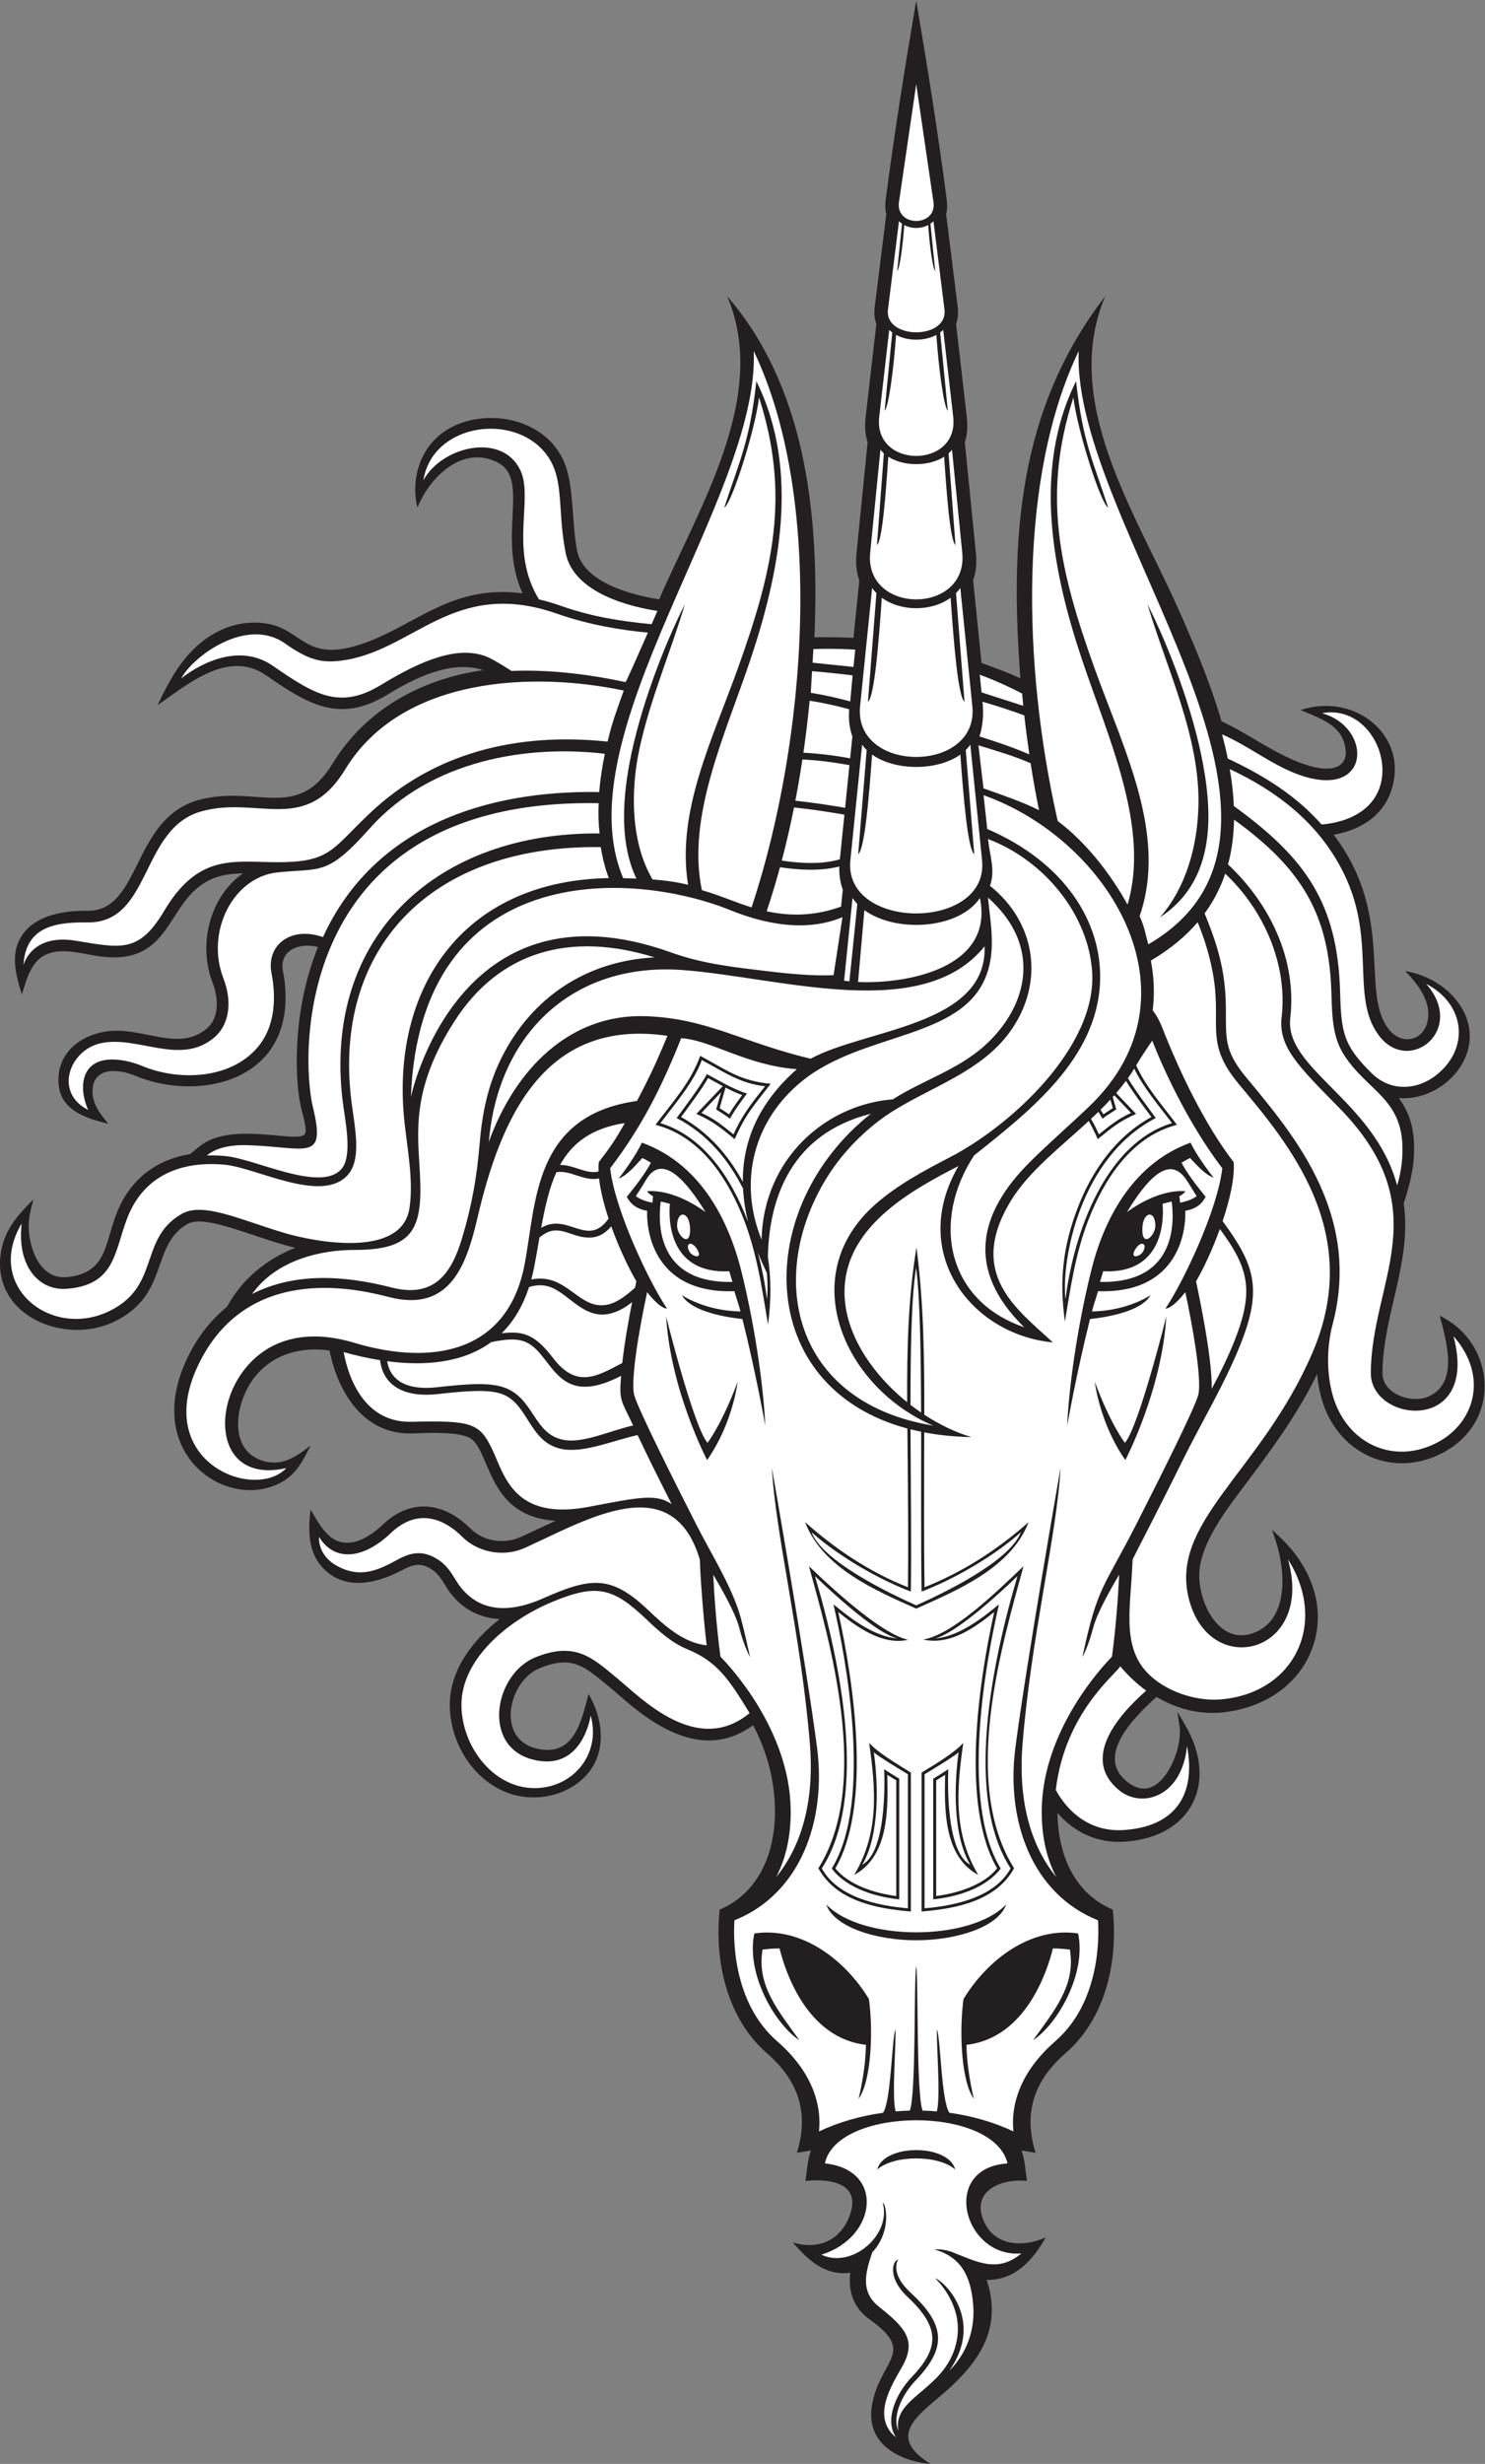
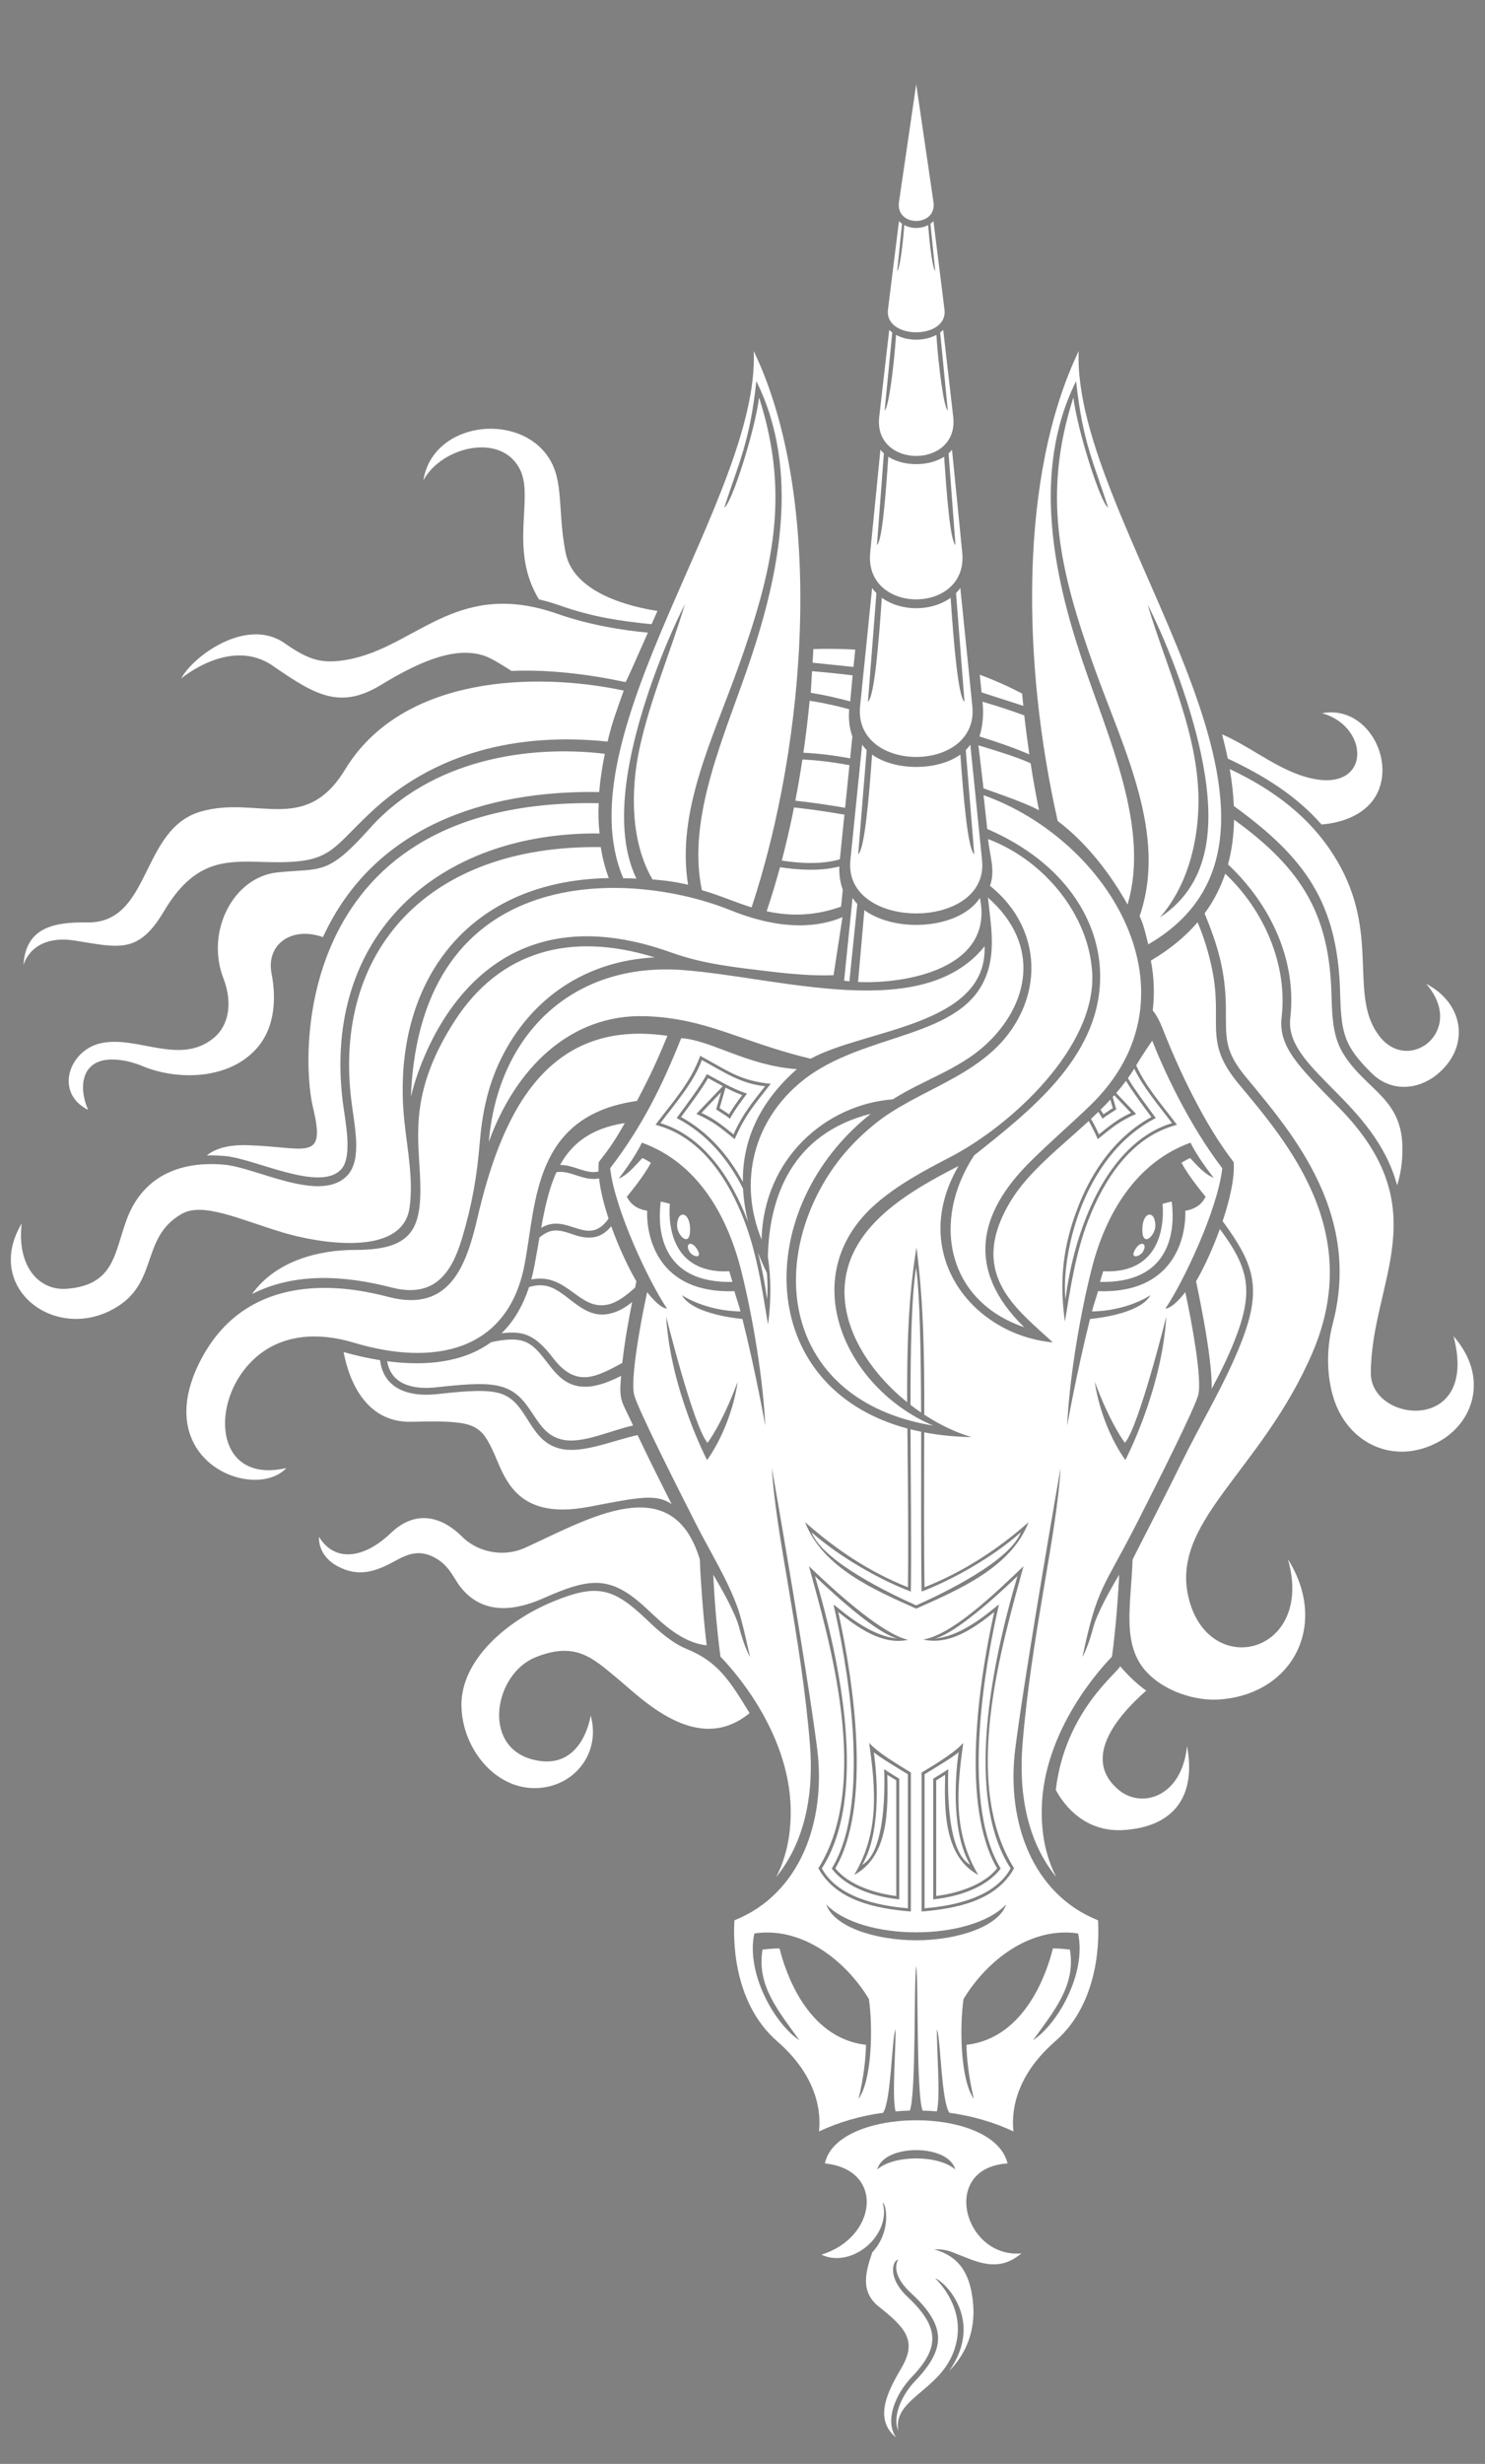
<svg xmlns="http://www.w3.org/2000/svg" viewBox="0 0 575.067 953.653" height="953.653" width="575.067" xml:space="preserve" id="svg2" version="1.1">
  <rect x="0" y="0" width="575.067" height="953.653" fill="#808080" stroke="none" />
  <defs id="defs6" />
  <g transform="matrix(1.333,0,0,-1.333,0,953.653)" id="g10">
    <g transform="scale(0.1)" id="g12">
-       <path id="path14" style="fill:#231f20;fill-opacity:1;fill-rule:evenodd;stroke:none" d="M 2866.53,534.141 C 2916.59,381.699 2831.97,280.293 2724.48,190.84 2647.92,127.129 2587.34,72.246 2703.22,0 c -59.38,3.926 -200.66,41.816 -167.44,183.691 28.99,123.789 123.13,141.485 -10.55,236.602 -45.73,32.539 -61.77,81.875 -55.07,134.863 -72.91,-10.195 -123.84,37.461 -166.81,87.832 75.16,-22.715 139.59,6.465 165.9,80.293 32.97,92.461 -58.87,105.84 -129.29,98.321 4.73,30.761 5.67,60.586 16.02,88.398 l -40.97,-6.719 c 36.03,116.579 4.23,209.789 -86.94,289.059 -116.68,101.45 -153.16,268.52 -137.24,417.17 116.65,49.3 162.17,170.28 160.51,289.96 -1.2,86.86 -23.05,169.2 -63.61,245.53 -119.82,-88.98 -246.23,-30.53 -351.04,54.53 -21.99,17.83 -42.8,37.05 -64.69,55.02 -72.94,59.84 -107.75,95.37 -204.37,55.84 -89.9,-36.78 -126.72,-201.6 -13.01,-232.09 111.61,-29.94 133.58,74.71 155.24,157.27 56.2,-97.84 50.81,-213.54 -52.69,-272.58 -57.98,-33.09 -132.3,-36.84 -193.78,-9.92 -95.62,41.83 -155.54,145.99 -156.69,248.59 -1.13,102.66 66.77,190.18 144.78,251.29 -56.9,3.67 -105.77,26.99 -142.5,75.08 -18.12,23.75 -28.41,51.99 -54.35,68.96 -33,21.6 -54.85,14.79 -87.07,-2.17 -70.98,-37.32 -161.65,-60.6 -225.865,3.05 -47.847,47.4 -46.558,111.84 -39.574,173.17 27.891,-45.75 54.012,-102.88 117.169,-95.69 33.38,3.81 68.49,28.85 92.31,51.58 82.14,78.4 178.11,66.02 255.44,-11.32 37.51,-37.5 98.06,-45.86 145.75,-24.16 l 101.52,47.05 c -194.23,11.64 -188.22,190.25 -243.12,236.11 -30.17,25.19 -135.01,18.4 -174.33,17.4 -140.63,-3.61 -214.626,118.4 -239.708,240.92 -80.312,10.9 -158.523,-8.09 -212.75,-71.78 -60.039,-70.51 -84.632,-210.13 12.645,-246.33 58.766,-21.87 102.312,8.42 145.457,42.52 -27.902,-55 -47.774,-96.23 -111.895,-119.12 -156.578,-55.93 -376.964,110.14 -242.918,379.96 27.196,54.77 64.313,102.99 111.778,141.62 43.308,80.06 114.601,138.44 198.297,171.22 -72.184,17.22 -141.559,46.38 -213.368,65.57 -27.031,7.22 -73.91,18.31 -99.625,3.62 -108.867,-62.2 -50.867,-206.3 -214.082,-284.17 -141.398,-67.49 -350.078,15.33 -329.246,193.06 8.352,71.23 48.43,115.11 95.883,162.77 -12.902,-47.38 -19.777,-75.94 -7.781,-127.49 11.898,-51.12 44.301,-103.46 102.898,-98.54 116.535,9.77 111.426,93.59 144.981,181.91 37.375,98.38 111.984,158.52 214.699,175.39 l 27.207,22.21 c 92.809,75.74 286.883,6.79 306.141,35.83 8.16,12.3 -5.871,56.08 -9.211,69.86 -15.891,65.53 -16.438,149.42 -11.207,216.66 6.82,87.65 25.781,175.09 58.672,256.74 -52.348,13.55 -113.786,-7.95 -101.625,-70.39 16.355,-84.01 8.918,-176.92 -49.118,-244.18 -89.777,-104.04 -260.894,-109.24 -380.05,-59.28 -52.004,21.82 -127.782,25.78 -123.942,-50.68 1.778,-35.32 24.508,-62.61 45.586,-88.81 -61.625,15.37 -138.226,37.24 -144.363,115.64 -6.598,84.3 55.945,138.42 134.531,151.93 105.449,18.12 212.676,-62.04 296.172,9.17 38.469,32.81 32.66,91.61 16.324,134.1 -41.933,109.06 -8.851,248.09 88.66,316.44 -19.164,-0.41 -38.519,-1.89 -56.714,-5.8 -173.043,-37.21 -127.571,-264.69 -356.18,-235.72 -41.891,5.3 -87.238,19.43 -129.586,13.91 -68.438,-8.92 -81.934,-67.61 -99.949,-123.82 -18.84,60.37 -36.895,126.18 7.527,180.83 41.793,51.4 120.418,62.81 182.59,61.83 156.832,-2.5 129.308,267.09 321.969,321.18 167.472,47.02 286.957,-64.19 390.996,106.75 95.705,157.26 259.125,245.63 437.055,270.72 -92.25,31.14 -200.73,-23.81 -278.29,-71.17 -139.058,-84.93 -230.91,-27.54 -352.261,56.17 -109.489,75.51 -225.571,-24.41 -315.176,-86.52 39.797,84.47 84.445,165.28 171.004,211.64 40.39,21.64 84.39,30.8 130.07,27.14 123.539,-9.9 118.75,-124.01 302.723,-57.45 150.55,54.47 252.46,169.78 456.5,143.2 -75.11,164.02 22.01,330.34 -71.24,379.3 -103.93,54.57 -200.81,-45.12 -234.23,-130.39 -22.75,92.7 14.19,209.84 134.2,248.2 110.9,35.45 250.66,-6.58 294.89,-122.95 25.49,-67.09 19.76,-173.73 34.52,-249.5 18.08,-92.88 156.69,-128.92 238.72,-142.18 114.96,267.79 321.02,589.67 197.52,880.37 221.58,-256.6 269.58,-615.11 253.39,-990.49 35.53,0.89 77.92,0.1 113.43,-1.59 l 17.03,166.86 c -9.05,25.64 -10.88,53.3 -8,80.19 l 32.12,320.78 c -7.76,23.41 -8.6,48.58 -5.78,72.93 l 31.13,270.23 c -5.43,14.96 -6.73,31.22 -5.06,47.07 l 33.93,271.95 c -3.41,13.44 -3.57,27.52 -1.82,41.25 25.09,193.7 56.11,386.61 88.78,579.14 32.68,-192.57 63.71,-385.51 88.8,-579.26 1.74,-13.67 1.56,-27.73 -1.84,-41.13 l 33.96,-272.17 c 1.65,-15.72 0.32,-31.93 -5.09,-46.85 l 31.13,-270.23 c 2.81,-24.35 1.97,-49.52 -5.78,-72.93 L 2835,5549.16 c 2.89,-26.91 1.07,-54.62 -7.99,-80.26 l 24.47,-239.69 c 36.55,-13.64 78.05,-27.94 112.85,-44.92 -30.31,402.45 -8.93,778.67 246.53,1109.83 -128.15,-301.68 83.6,-622.19 206.36,-895.01 49.59,-110.2 97.07,-222.24 131.32,-339.09 80.72,-37.74 153.98,-94.73 238.43,-124.2 91.64,-31.99 125.35,-1.87 122.6,37.03 -5.39,76.31 -75.41,94.84 -131.14,119.79 148.68,48.42 287.53,-58.4 272.73,-190.99 -11.09,-99.48 -82.32,-154.67 -176.65,-171.08 179.04,-236.49 76.39,-455.36 159.03,-563.62 38.34,-50.23 100.44,-34.15 113.12,19.74 13.59,57.71 -27.11,109.31 -64.19,147.88 121.64,-20.13 213.42,-126.58 180.83,-233.47 -25.14,-82.53 -113.32,-142.4 -199.59,-135.19 31.06,-42.53 43.69,-85.56 44.36,-142.03 0.71,-60.43 -11.94,-107.32 -30.03,-163.53 5.36,-39.25 5.44,-78.98 1.44,-118.36 -12.8,-126.33 -62.82,-246.79 -63.27,-374.59 -0.21,-61.87 86.42,-90.37 135.44,-67.38 87.74,41.15 49.05,162.34 30.94,234.22 16.47,-9.28 32.85,-18.38 47.5,-30.49 115.32,-95.2 117.07,-285.47 -37.75,-367.44 -147.87,-78.3 -308.67,-1.17 -353.19,157.21 -6.49,23.12 -10.74,46.93 -12.96,70.91 -53.72,-111.7 -128.96,-215.04 -203,-313.39 -51.82,-68.87 -124.71,-160.69 -137.62,-247.58 -12.7,-85.39 49.7,-231.53 157.27,-190.33 102.99,39.41 91.23,182.26 63.25,266.91 l -10.8,32.69 24.96,-23.71 c 87.84,-83.45 135.51,-203.22 91.76,-321.4 -41.42,-111.94 -147.89,-175 -263.15,-185.82 -66.86,-6.27 -131.84,11.17 -189.05,45.29 -61.54,-55.8 -179.35,-170.21 -86.77,-245.25 18.27,-14.83 40.67,-25.36 64.49,-19.05 58.17,15.41 97.27,123.38 89.33,177.35 l -6.48,44.14 22.49,-38.52 c 97.79,-167.48 19.02,-327.05 -177.13,-339.1 -77.3,-4.77 -144.81,26.64 -193.58,83.46 1.39,-117.25 45.82,-232.17 160.43,-280.61 16.02,-149.47 -19.71,-314.96 -137.23,-417.17 -91.17,-79.27 -122.98,-172.48 -86.95,-289.059 L 2967.45,910 c 10.34,-27.812 11.28,-57.637 16.01,-88.398 -73.54,7.851 -163.21,-28.106 -125.78,-115.957 31.8,-74.688 115.32,-77.325 180.3,-47.969 -37.29,-66.153 -89.1,-124.512 -171.45,-123.535 v 0" />
      <path id="path16" style="fill:#ffffff;fill-opacity:1;fill-rule:evenodd;stroke:none" d="m 1130.53,3387.89 c -79.85,20.49 -401.885,103.57 -549.432,-186.6 -147.543,-290.16 157.379,-408.2 250.82,-309.84 -188.688,-42.64 -216.852,145.19 -134.109,269.21 66.269,99.34 181.566,139.52 330.841,94.73 228.01,-68.4 446.39,-28.67 495.32,227.25 34.41,179.92 24.69,432.52 326.54,474.84 42.44,81.08 57.24,114.48 88.51,189.03 -362.64,53.52 -486.27,-247 -552.29,-529.88 -31.56,-135.17 -79.53,-274.07 -256.2,-228.74 z m 2708.72,1372.28 c 58.45,4.87 111.84,25.33 144.36,64.11 83.43,99.53 -3.99,285.23 -143,258.95 147.67,-40.76 143.54,-252.1 -64.79,-179.37 -79,27.58 -147.63,84.28 -225.62,118.12 6.26,-23.58 11.85,-47.05 16.6,-70.35 106.23,-49.81 199.06,-108.04 272.45,-191.46 z m -2609.31,999.37 c 53.42,98.61 228.9,140.76 281.78,29.19 39.3,-82.89 -33.73,-231.29 53.97,-374.93 19.87,-4.63 40.53,-10.6 62.12,-18.18 92.36,-32.41 172.39,-44.71 265.15,-53.92 5.5,12.52 11.15,25.43 16.9,38.58 -74.07,11.32 -243.56,50.06 -266.76,169.18 -26.75,137.39 1.29,226.22 -68.08,299.84 -99.21,105.33 -319.46,69.9 -345.08,-89.76 z M 526.344,5184.03 c 0,0 143.097,121.8 265.929,37.08 122.829,-84.72 194.872,-128.75 315.417,-55.15 120.53,73.61 221.92,112.11 301.79,83.18 17.24,-6.24 44.12,-22.26 76.41,-43.04 109.03,4.39 222.36,-9.28 331.37,-32.46 1.16,-0.24 28.56,60.8 64.99,143.65 -74.55,6.87 -169.93,21.97 -262.79,54.55 -305.48,107.21 -418.58,-112.5 -633.183,-136.47 -57.172,-6.39 -93.675,5.18 -159.203,51.07 -110.359,77.29 -265.929,-37.08 -300.73,-102.41 z M 68.184,4351.7 c 0,0 21.602,91.9 150.66,71.16 129.051,-20.75 183.738,-38.63 257.539,85.55 89.492,150.59 179.547,146.16 291.39,142.82 191.52,-5.72 186.907,27.93 305.287,140.38 187.39,178.03 429.9,236.48 692.04,209.28 12.67,54.78 27.16,92.43 46.91,148.11 -255.94,54.49 -643.06,44.19 -809.35,-229.06 C 886.633,4729.3 748.887,4844.3 584.703,4798.2 406.547,4748.18 440.676,4472.78 253.051,4475.77 151.879,4477.38 74.277,4458.57 68.184,4351.7 Z M 255.957,3931.47 c -28.539,65.34 -20.305,144.12 65.984,146.35 31.414,0.81 65.575,-8.14 90.309,-18.51 105.113,-44.08 255.152,-40 335.113,52.67 55.696,64.54 53.567,153.73 41.524,215.6 -16.25,83.51 57.086,138.19 149.383,105.57 146.8,320.44 471.65,426.88 802.52,421.21 2.92,36.46 8.56,73.56 16.34,111.09 -223.08,26.66 -504.8,-17.15 -682.36,-216 C 949.883,4609.57 934.414,4634.21 806.293,4621.1 678.18,4607.99 596.605,4449.9 648.828,4314.09 c 28.906,-75.2 13.594,-138.26 -25.953,-172 -99.141,-84.55 -223.402,7.09 -330.812,-17.17 -90.934,-20.55 -135.418,-143.28 -36.106,-193.45 z m 344.77,-132.34 c 22.336,18.23 58.652,31.56 117.496,29.88 171.343,-4.89 230.09,-51.55 190.922,110 -37.844,156.13 -52.293,898.86 830.025,882.98 -1.47,-32.29 -0.71,-56.82 2.69,-87.82 -469.34,4.51 -804.426,-295.64 -746.422,-776.88 6.452,-53.5 30.502,-160.65 -4.418,-198.51 -61.758,-66.95 -248.239,30.47 -336.313,38.63 -18.355,1.7 -36.387,2.29 -53.98,1.72 z M 2362.87,5269.47 c 31.8,1.1 73.35,1.27 121.72,-1.5 l -5.14,-50.27 -118.81,12.26 c 0.8,13.09 1.54,26.27 2.23,39.51 z m 483.4,-74.41 c 41.04,-15.15 82.34,-33.27 123.12,-54.83 1.05,-11.87 2.17,-23.72 3.36,-35.54 l -121.23,39.06 -5.25,51.31 z m 129.39,-118.17 c -31.75,11.75 -72.36,25.55 -121.39,39.81 3.42,-33.43 1.82,-67.23 -8.73,-100.9 50.94,-16.03 93.96,-30.44 144.76,-52.03 -5.01,34.75 -10.76,77.65 -14.64,113.12 z m -498.71,116.27 c -37.64,4.7 -76.97,8.8 -117.89,12.16 l -3.6,-62.77 c 42.93,-6.94 72.35,-13.86 114.56,-24.99 l 6.93,75.6 z M 4142.96,4297.7 c 117.9,-133.87 -49.19,-265.41 -136.32,-151.28 -87.88,115.1 -0.85,283.83 -112.13,490.22 -71.69,132.96 -186.91,221.12 -321.96,284.46 6.28,-36.31 10.41,-72.14 11.89,-107.26 205.77,-149.44 301.78,-279.57 308.79,-541.71 3.11,-116.31 9.86,-153.92 92.04,-234.54 55.75,-54.68 133.17,-48.38 188.05,-4.46 97.77,78.24 82.43,206.18 -30.36,264.57 z m -84.19,-585.34 c 9.86,31.22 15.96,67.62 15.46,109.74 -1.69,142.27 -102.13,164.99 -168.67,267.38 -32.38,49.81 -35.53,103.38 -37.52,177.51 -6.15,228.49 -82.06,362.22 -283.06,507.22 -0.75,-44.83 -6.2,-88.31 -17.44,-129.94 121.48,-114.21 200.56,-276 180.82,-446.25 -17.11,-147.46 244.46,-239.8 310.41,-485.66 z m 163.77,-437.89 c 76.01,-285.31 -240.68,-252.77 -240.16,-106.95 0.93,267.25 198.43,475.02 -93.19,771.25 -118.8,120.67 -175.8,176.52 -165.87,262.15 17.45,150.46 -49.61,308.96 -163.93,416.43 -13.73,-40.54 -33.28,-79.16 -59.84,-115.33 37.33,-91.63 60.62,-165.41 61.71,-272.47 0.91,-88.96 -6.59,-124.97 59.46,-204.23 86.04,-103.23 168.95,-204.7 221.66,-329.99 58.57,-139.24 60.65,-266.33 29.2,-385.66 -17.69,-67.17 -18.06,-142.19 0.15,-206.99 39.21,-139.48 176.65,-204.32 304.79,-136.47 104.83,55.51 150.29,189.38 46.02,308.26 z M 2466.98,5094.79 c -30.93,8.55 -70.71,17.97 -114.89,24.67 -4.75,-49.75 -10.78,-100.24 -18.11,-150.9 37.17,-1.75 82.23,-6.51 135.79,-16.25 l 6.48,63.35 c -9.21,25.25 -11.36,52.47 -9.27,79.13 z m -135.89,-145.86 c -6.05,-39.91 -12.9,-79.89 -20.56,-119.66 51.32,-5.4 104.59,-13.74 144.59,-20.64 l 12.63,123.81 c -54.5,10.04 -99.78,14.81 -136.66,16.49 z m -24.41,-139.26 c -10.42,-52.09 -22.25,-103.73 -35.54,-154.31 51.57,-7.9 116.32,-11.9 168.72,3.76 l 13.23,129.65 c -40.32,6.99 -94.61,15.52 -146.41,20.9 z M 2266,4636.11 c -11.84,-43.61 -24.76,-86.36 -38.77,-127.86 74.34,-16.16 144.11,-12.32 216.12,13.46 l 5.02,49.18 c -7.89,21.53 -10.84,44.49 -10.12,67.33 -55.3,-14.34 -120.61,-10.05 -172.25,-2.11 z M 527.988,3629.59 C 401.859,3557.54 467.52,3418.81 316.125,3346.56 146.863,3265.82 -45.328,3420.41 62.961,3601.59 48.535,3478.2 112.441,3405.16 195.273,3412.11 c 138.981,11.66 136.625,105.8 173.79,203.63 48.925,128.8 161.757,167.83 283.32,156.58 94.144,-8.72 280.644,-113.57 357.157,-30.62 43.21,46.84 19.98,143.39 10.91,218.6 -51.845,430.14 219.5,740.65 724.79,734.25 4.87,-30.8 12.47,-60.9 23.3,-89.98 -427.2,-7.59 -634.84,-323.59 -593.56,-708.06 8.73,-81.42 26.46,-169.78 14.65,-249.66 -21.79,-147.34 -273.817,-99.29 -364.497,-72.37 -124.813,37.04 -234.801,90.73 -297.145,55.11 z M 1340.54,2202.05 c 1.31,-117.67 88.7,-232.69 201.27,-239.49 117.15,-7.07 206.26,94.65 174.15,210.58 0,0 -22.98,-167.01 -170.12,-127.53 -147.13,39.47 -109.45,247.67 8.98,296.11 118.42,48.44 168.66,-3.59 238.64,-61.02 68.41,-56.11 231.11,-227.07 384.21,-100.64 -60.38,98.94 -94.13,149.76 -181.85,185.76 -44.14,18.11 -82.17,52.36 -116.98,85.63 -97.9,93.57 -145.61,104.47 -271.95,52.5 -133.85,-55.06 -267.83,-169.11 -266.35,-301.9 z m 186.3,458.61 c -69.57,-31.68 -143.08,-9.62 -183.73,31.02 -52.04,52.03 -129.19,86.13 -208.15,10.76 -78.94,-75.35 -163.276,-84.33 -208.136,-10.76 0,0 -6.082,-53.73 54.934,-85.78 60.332,-31.68 108.952,-15.49 165.952,15.86 37.5,20.62 74.56,36.85 125.44,3.55 33.91,-22.18 45.83,-54.59 62.73,-76.74 63.92,-83.73 157.57,-72.73 241.51,-35.54 139.17,61.68 197.43,68.45 304.32,-32.66 49.15,-46.5 102.52,-95.88 171.22,-103.65 -5.68,48.08 -10.11,96.37 -13.68,144.61 -2.56,34.57 -5.05,69.8 -6.09,104.51 -79.84,264.98 -322.93,118.26 -506.32,34.82 z M 998.277,3228.3 c 7.543,-39.35 42.543,-206.44 197.723,-202.46 174.89,4.47 197.32,-4.49 233.19,-78.48 35.87,-74 60.54,-210.78 282.52,-168.16 148.03,28.4 194.35,37.85 239.38,7.75 -34.97,69.16 -69.88,138.71 -98.82,200.34 -68.09,-14.81 -154.07,-51.94 -216.9,-41.1 -101.22,17.46 -98.31,136.56 -182.07,161.97 -36.48,11.06 -89.76,8.58 -181.67,-1.81 -90.94,-10.28 -158.08,19.86 -167.47,98.42 -35.67,5.7 -71.26,13.8 -105.883,23.53 z m 840.943,-213.1 c -34.11,73.94 -41.27,68.9 -34.89,144.04 -195.48,-101.27 -196.69,70.55 -282.37,100.33 -22.9,7.95 -51.68,6.74 -95.27,-2.6 -82.06,-59.8 -191.55,-69.9 -301.96,-55.21 10.76,-64.26 69.28,-84.08 144.71,-75.57 94.56,10.69 149.91,13.09 189.64,1.04 93.56,-28.36 88.93,-138.5 179.65,-154.14 56.68,-9.79 132.16,26.48 200.49,42.11 z m -31.47,181.38 c 7.09,63.69 19.04,128.44 28.68,176.84 -21.55,-17.33 -41.59,-28.09 -64.43,-33.48 -78.03,-18.48 -122.04,63.38 -179.9,79.3 -16.84,4.63 -34.09,4.1 -55.2,-2.15 -18.63,-57.21 -46.04,-101.23 -79.82,-134.36 68.95,9.32 101.55,-9.39 150.58,-72.93 67.35,-87.28 126.1,-52.55 200.09,-13.22 z m 37.16,218.79 c 2.39,11.52 3.84,18.3 3.8,18.5 -22.71,38.4 -50.85,97.89 -73,159.63 -25.79,-30.65 -57.01,-42.8 -110.77,-23.7 -43.93,15.59 -64.83,17.96 -97.72,-8.75 -4.76,-27.26 -9.51,-55.33 -14.96,-83.82 -2.54,-13.28 -5.5,-25.96 -8.79,-38.13 105.17,21.06 138,-92.85 223.99,-72.52 26.23,6.21 51.81,25.82 77.45,48.79 z M 1768,3615.82 c -13.47,40.66 -23.77,81.3 -27.67,116.63 -44.32,-9.37 -84.4,25.55 -123.88,18.07 -21.29,-46.72 -33.41,-101.85 -44.27,-161.54 77.34,46.14 134.64,-59.59 195.82,26.84 z m -29.21,136.86 c -0.38,9.65 -0.15,18.77 0.76,27.2 31.54,40.68 47.65,63.6 75.49,113.41 -98.38,-15.2 -153.57,-59.41 -187.97,-121.65 40.6,0.51 76.46,-28.05 111.72,-18.96 z M 3329.84,2245.23 c -86.81,-76.11 -188.71,-200.02 -78.11,-289.68 65.31,-52.95 181.92,-19.69 196.7,128.81 27.51,-145.61 -38.14,-234.91 -184.77,-243.93 -88.54,-5.45 -155.89,42.73 -196.49,116.21 26.85,229.4 181.54,341.5 187.07,359.61 22.65,-27.13 48.08,-51.11 75.6,-71.02 z m -487.43,2744.84 c 49,-15.09 104.55,-31.08 151.61,-52.04 7.22,-46.44 15.39,-92.01 24.42,-136.37 -43.15,22.26 -106.32,44.03 -161.23,63.36 l -14.8,125.05 z m 636.82,-513.76 c 17.57,-41.98 31.54,-86.27 41.33,-132.92 33.87,-161.54 -27.01,-210.46 78.03,-336.51 143.04,-171.64 364.75,-429.11 214.57,-779.56 -150.19,-350.43 -421.97,-493.45 -357.59,-722.32 64.36,-228.87 363.37,-149.16 286.06,121.58 117.88,-186.35 17.94,-389.29 -195.78,-406.81 -73.88,-6.06 -163.1,24.39 -214.05,78.73 -75.35,80.31 -45.41,198.34 -41.55,327.34 0.79,3.01 79.12,153.14 143.69,284.3 56.18,114.12 124.35,225.72 170.98,343.53 63.24,159.79 38.89,230.04 -53.08,354.79 21.26,63.28 35.67,127.2 32.04,171.42 -84.12,108.52 -158.46,265.3 -207.86,391.44 -6.86,17.52 -15.7,34.34 -27.31,49.18 5.94,48.27 3.84,96.85 -5.3,144.55 56.14,33.07 100.85,70.43 135.82,111.26 z m 40.78,-1354.88 c 2.84,94.53 -45.49,311.28 -45.3,312.44 21.71,36.68 47.84,92.89 69.17,151.8 84.57,-114.28 99.76,-179.81 42.45,-324.65 -17.72,-44.77 -40.57,-91.8 -66.32,-139.59 z m -2488.46,403.51 c -101.968,0.18 -229.066,-29.92 -299.32,-128.06 126.067,64.12 270.96,53.43 405.46,18.9 125.45,-32.19 174.71,43.6 204.38,142.29 29.12,96.82 43.49,179.81 51.57,277.59 6.9,83.57 22.9,165.28 61.93,244.38 88.78,179.86 250.07,284.25 446.18,294.28 -245.48,76.18 -450.73,17.67 -581.18,-185.09 -126.51,-196.64 -107.1,-323.12 -100.84,-438.97 8.59,-159.17 -14.08,-225.59 -188.18,-225.32 z m 388.49,313.71 c 75.65,209.43 233.99,372.58 455.93,364.9 179.27,-6.17 279.83,-76.15 479.07,-123.42 157.03,86.12 513.59,95.08 505.29,326.34 -180.93,-224.96 -593.91,-90.14 -876.54,-68.93 -317.1,23.81 -536.5,-182.53 -563.75,-498.89 z m 1027.43,652.56 c -64.56,-27.69 -170.02,-42.58 -325.91,20.27 -292.99,118.11 -900.88,142.68 -927.95,-542.5 0,0 135.01,643.05 756.74,419.41 93.01,-33.44 185.26,-42.94 283.89,-54.74 68.22,-8.16 132.86,-13.39 187.36,-11.01 l 25.87,168.57 z m -234.96,-936.48 c 5.56,237.12 188.6,392.82 381.18,407.38 87.98,56.04 190.13,86.02 268.17,157.12 127.14,115.82 164.94,290.5 8.31,428.62 7.63,-74.88 22.81,-150.74 -3.97,-223.83 -69.36,-189.37 -357.7,-164.81 -535.61,-308.46 -140.03,-113.06 -187.32,-290.42 -118.08,-460.83 z m 169.95,146.19 c -151.97,-282.91 -63.07,-621.84 328.55,-686.15 -255.84,108.59 -405.76,434.27 -166.75,643.68 62.03,54.35 138.06,95.59 214.43,135.03 180.72,93.32 426.04,321.48 414.26,536.02 -9.2,167.13 -138.24,326.32 -302.63,388.48 5.03,-49.31 21.85,-90.27 5.73,-135.84 134.15,-107.31 157.62,-278.97 62.75,-417.18 -95.6,-139.28 -275.36,-175.33 -397.32,-274.29 -62.7,-50.86 -116.86,-111.27 -159.02,-189.75 z m 447.55,98.49 c -125.01,-190.21 -79.73,-422.12 145.3,-498.96 -171.15,167.34 -132.4,331.09 16.08,479.08 56.13,55.94 119.95,111.04 175.05,164.16 331.6,319.69 55.83,772.03 -309.1,901.57 l 10.73,-98.11 c 224.2,-96.6 334.09,-269.83 327.78,-442.72 -8.19,-224.49 -205.22,-377.12 -365.84,-505.02 v 0" />
      <path id="path18" style="fill:#ffffff;fill-opacity:1;fill-rule:nonzero;stroke:none" d="m 2609.38,593.008 c -0.08,-0.098 -27.49,-37.305 37.44,-97.188 105.57,-97.382 99.51,-163.496 11.22,-255.683 -34.31,-35.821 -67.56,-99.434 -48.42,-143.946 -17.5,101.7 144.54,117.93 170.44,265.039 18.32,104.043 -63.2,177.559 -63.54,177.852 28.34,-9.336 143.51,-122.637 41.38,-268.594 52.53,52.285 74.94,121.289 69.31,191.68 -6.34,79.16 -32.87,138.789 -113.42,160.645 20.04,1.093 37.57,-2.129 52.54,-7.872 69.19,-26.503 130.56,-62.91 200.97,-3.73 -166.73,-14.844 -238.55,248.008 -40.26,261.269 -40.65,169.22 -495.73,164.92 -530.66,0 175.82,-18.164 151.05,-215.839 -10.21,-264.941 88.41,-41.836 203.92,56.524 178.36,150.215 7.6,2.07 28.73,-79.57 -30.51,-143.574 -18.6,-55.176 -36.64,-113.321 19.33,-157.754 75.81,-60.215 111.3,-98.028 66.86,-175.254 -33.58,-58.359 -87.77,-147.363 -16.91,-204.531 -35.21,50.273 0.77,128.769 43.96,173.867 82.47,86.113 84.39,144.765 -10.58,234.297 -61.84,58.3 -41.76,107.519 -27.3,108.203 z m 165.6,261.836 c -48.74,42.871 -177.79,42.871 -226.54,0 19.55,75.097 206.99,75.097 226.54,0 v 0" />
      <path id="path20" style="fill:#ffffff;fill-opacity:1;fill-rule:nonzero;stroke:none" d="m 2127.82,3432.03 c -3.09,10.65 -6.14,20.94 -9.19,30.88 -183.88,-8.69 -175.47,165 -172.54,195.8 -8.38,2.43 -17.2,4.68 -26.5,6.74 -5.65,-42.77 -23.83,-238.36 208.23,-233.42 z m 1067.78,0 c 3.09,10.65 6.14,20.94 9.2,30.88 183.88,-8.69 175.47,165 172.54,195.8 8.37,2.43 17.19,4.68 26.5,6.74 5.64,-42.77 23.82,-238.36 -208.24,-233.42 v 0" />
-       <path id="path22" style="fill:#ffffff;fill-opacity:1;fill-rule:nonzero;stroke:none" d="m 3426.16,3681 c 3.82,0.73 16.51,10.71 17.34,14.16 -0.34,-0.02 -70.56,11.54 -169.57,-60.36 53.84,88.08 121.09,171.67 172.87,93.29 13.15,-19.89 23.9,-38.41 29.44,-47.07 -6.71,-5.14 -21.68,-14.19 -48.13,-18.88 -0.59,7.9 -1.33,14.35 -1.95,18.86 z m -1528.9,0 c -3.82,0.73 -16.51,10.71 -17.34,14.16 0.33,-0.02 70.56,11.54 169.58,-60.36 -53.84,88.08 -125.68,174.34 -172.88,93.29 -12,-20.61 -23.91,-38.41 -29.44,-47.07 6.71,-5.14 21.68,-14.19 48.14,-18.88 0.58,7.9 1.32,14.35 1.94,18.86 v 0" />
      <path id="path24" style="fill:#ffffff;fill-opacity:1;fill-rule:evenodd;stroke:none" d="m 1772.54,3761.94 c 14.12,-123.07 114.83,-333.03 165.3,-407.43 -23.08,1.04 -57.78,47.78 -57.78,47.78 -17.71,-80.3 -50.01,-254.05 -37.44,-299.3 11.58,-41.68 117.7,-252.83 180.26,-375.65 40.78,-80.04 93.14,-163.47 121.97,-247.09 12.61,-36.58 34.06,-137.48 34.06,-137.48 0,0 -16.41,27.74 -31.54,85.77 -11.51,44.1 -55.06,119.53 -75.31,153.18 2.63,-54.02 8.5,-144.84 20.96,-237.87 27.51,-27.97 200.84,-213.17 204.04,-443.81 1.16,-84.08 -17.2,-148.13 -42.31,-196.21 83.97,102.93 109.75,241.56 98.2,385.13 -25.4,315.3 -100.17,610.24 -110.51,802.84 0,0 99.94,-569.98 131.29,-812.99 27.51,-213.22 -49.53,-424.42 -240.03,-500.35 -3,-41.98 -8.9,-235.69 124.33,-351.55 122.38,-106.4 126.7,-214.12 121.15,-261.578 57.72,27.207 121.07,45.278 186.27,54.198 23.25,34.77 24.91,207.27 35.71,242.77 3.16,-34.59 -11.25,-196.09 0.66,-238.76 13.75,1.17 27.56,1.93 41.37,2.28 18.55,49.36 11.21,374.67 18.52,420.55 6.66,-45.88 -0.17,-371.19 18.5,-420.55 13.82,-0.35 27.64,-1.11 41.4,-2.28 11.91,42.67 -2.51,204.17 0.65,238.76 10.81,-35.5 12.46,-208 35.71,-242.77 65.19,-8.92 128.55,-26.991 186.27,-54.198 -5.56,47.458 -1.23,155.178 121.15,261.578 133.24,115.86 127.32,309.57 124.34,351.55 -190.51,75.93 -267.55,287.13 -240.04,500.35 31.36,243.01 131.29,812.99 131.29,812.99 -10.34,-192.6 -85.11,-487.54 -110.5,-802.84 -11.56,-143.57 14.23,-282.2 98.2,-385.13 -25.12,48.08 -43.48,112.13 -42.31,196.21 3.19,230.64 176.52,415.84 204.03,443.81 12.46,93.03 18.33,183.85 20.96,237.87 -20.25,-33.65 -63.8,-109.08 -75.31,-153.18 -15.13,-58.03 -31.54,-85.77 -31.54,-85.77 44.08,207.43 60.3,196.59 157.9,388.25 62.79,123.3 166.93,330.7 178.39,371.97 12.57,45.25 -19.73,219 -37.44,299.3 0,0 -34.7,-46.74 -57.78,-47.78 50.47,74.4 151.18,284.36 165.3,407.43 -102.04,133.66 -174.96,297.24 -203.58,370.69 0,0 -29.77,-43.11 -46.61,-72.08 29.54,-64.34 74.44,-113.43 118.4,-172.23 l -11.8,-3.57 c -120.09,-36.3 -198.36,-150.35 -246.35,-275.41 -36.55,-95.24 -50.83,-192.88 -67.23,-292.58 -17.04,121.99 -5.12,220.95 37.74,331.97 41.61,107.75 110.76,205.71 213.41,262.04 -21.2,28.82 -54.34,72.66 -73.77,105.01 -8.98,-12.11 -18.47,-23.87 -28.38,-35.35 l 57.66,-60.54 c -51.03,-23.03 -68.61,-38.96 -111.3,-73.33 -9.05,20.7 -17.59,37.65 -26.2,52.67 -83.62,-77.27 -174.46,-146.61 -226.13,-231.55 -129.1,-212.25 17.11,-314.05 121.91,-411.31 -238.88,22.87 -420.06,261.97 -274.1,512.07 -135.66,-69.37 -311.29,-167.7 -329.67,-336.99 -14.1,-129.75 69.87,-259.54 180.55,-348.75 -0.74,150.44 2.44,300.87 27.03,449.57 21.19,-161.06 23.05,-323.46 22.71,-485.79 44.69,-29.25 91.78,-51.71 137.27,-65.11 -49.37,0.97 -95.14,5.72 -137.43,13.79 -0.12,-31.57 -0.25,-63.13 -0.28,-94.65 -0.07,-118.34 -0.59,-236.78 1.04,-355.1 112.06,44.43 212.6,109.59 302.43,189.06 -50.81,-132.36 -205.65,-197.17 -326.49,-251.11 -120.83,53.94 -272.04,118.75 -322.85,251.11 89.83,-79.47 186.73,-144.63 298.78,-189.06 1.55,120 0.32,240.25 -0.59,360.49 -0.24,33.46 -0.64,66.93 -1,100.43 -447.55,120.25 -449.64,641.89 -106.19,913.96 -229.27,-57.61 -295.48,-242.06 -299.07,-415.23 9.82,-64.38 9.5,-128.89 0.35,-196.93 -18.23,110.74 -33.87,219.16 -77.76,323.92 -48.57,115.94 -124.48,218.6 -237.25,252.7 l -11.8,3.57 c 50.12,67.03 101.4,121.39 129.83,200.14 79.42,-42.5 114.13,-72.23 204.86,-81.13 -46.71,-60.77 -72.38,-86.9 -104.67,-160.77 -42.69,34.37 -60.27,50.3 -111.3,73.33 l 76.73,80.57 c -14.32,7.68 -28.47,15.72 -42.77,23.36 -18.35,-32.78 -55.44,-81.77 -78.46,-113.05 78.57,-43.11 137.51,-110.6 179.5,-188.21 -0.89,114.85 43.08,226.94 156.91,327.24 -144.9,10.11 -250.08,84.84 -336.02,89.86 -56.48,-141.2 -113.57,-256.12 -206.4,-377.72 z m 662.62,-1288.42 c 45.82,-206.47 97.59,-562.93 -8.41,-744.18 39.23,-49.52 117.09,-72.78 176.93,-80.45 v 335.82 c -8.72,5.25 -17.42,10.6 -25.98,16.11 2.29,-100.33 4.25,-236.78 -96.22,-290.66 73,122.55 62.79,247.42 43.51,383.28 27.19,-29.42 74.78,-57.19 121.16,-86.08 v -403.45 c -99.65,8.28 -216.49,30.27 -268.75,125.62 155.29,245.9 31.06,664.96 -27.39,877.07 92.14,-88.46 216.72,-197.67 287.92,-213.79 -74.38,-16.62 -147.77,36.43 -202.77,80.71 z m 310.56,-472.7 c -8.56,-5.53 -17.26,-10.88 -25.97,-16.11 v -335.82 c 59.84,7.69 137.69,30.93 176.92,80.45 -105.99,181.25 -54.24,537.71 -8.4,744.18 -57.37,-46.2 -129.08,-97.19 -206.07,-79.97 82.88,14.46 201.27,126.7 291.22,213.05 -63.08,-230.82 -182.94,-628.96 -27.4,-877.07 -52.25,-95.35 -169.11,-117.34 -268.75,-125.62 v 403.45 c 46.94,28.05 97.91,59.96 121.16,86.08 -19.27,-135.86 -29.49,-260.73 43.5,-383.28 -100.47,53.88 -98.49,190.33 -96.21,290.66 z m 480,1960.61 c -9.24,-9.99 -18.76,-19.77 -28.47,-29.4 2.82,-4.38 5.58,-8.81 8.26,-13.33 8.9,6.29 18.22,11.93 27.33,17.94 l -7.12,24.79 z m -1135.15,-24.79 c 9.11,-6.01 18.43,-11.65 27.34,-17.94 11.59,19.56 24.69,37.57 38.17,55.79 -16.69,5.99 -32.66,13.58 -48.37,21.78 l -17.14,-59.63 z m 1435.39,-202.3 c -8.26,10.33 -50.36,65.02 -67.21,102.05 -160.94,-58.05 -247.49,-210.3 -286.66,-363.77 -35.59,-139.4 -65.86,-324.44 -71.86,-458.21 0.11,0.73 26.82,151.86 66.38,309.89 36.98,3.75 147.78,19 175.96,69.31 0,0 -66.44,-45.8 -170.36,-47.3 5.68,22.13 11.61,37.03 17.73,58.77 220.02,-7.6 255.9,154.71 253.5,233.49 45.64,7.59 54.67,35.38 59.25,40.22 -2.69,4.13 -47.92,56.63 -70.18,99.21 10.63,6.73 19.1,11.14 24.79,13.82 22.26,-23.69 43.08,-47.54 68.66,-57.48 z M 2322.31,1230.18 c -71.4,46.71 -155.81,194.18 -130.87,310.03 138.4,20.59 264.54,-77.81 332.86,-190.39 11.34,-78.61 9.98,-232.44 -29.89,-289.88 15.13,65.63 20.56,116.08 21.34,156.94 -172.86,19.47 -235.18,215.37 -251.11,279.84 -22.68,0.14 -40.06,-2.58 -49.29,-3.3 -17.77,-103.75 45.45,-177.48 106.96,-263.24 z m 78.06,394.2 c 104.11,-107.86 418.57,-107.86 522.68,0 -22.07,-64.52 -141.7,-103.97 -261.34,-103.97 -119.64,0 -239.28,39.45 -261.34,103.97 z m 600.74,-394.2 c 71.4,46.71 155.82,194.18 130.87,310.03 -138.39,20.59 -264.54,-77.81 -332.86,-190.39 -11.34,-78.61 -9.98,-232.44 29.88,-289.88 -15.11,65.63 -20.55,116.08 -21.33,156.94 172.86,19.47 235.19,215.37 251.11,279.84 22.68,0.14 40.07,-2.58 49.29,-3.3 17.77,-103.75 -45.44,-177.48 -106.96,-263.24 z m 387.18,2101.6 c 0,0 -79.45,-319.38 -120.27,-367.01 0,0 -41.41,53.12 -87.52,177.09 0,0 13.91,-120.57 88.74,-227.15 0,0 106.05,202.09 119.05,417.07 z m -1453.16,0 c 0,0 79.46,-319.38 120.28,-367.01 0,0 41.4,53.12 87.51,177.09 0,0 -13.9,-120.57 -88.74,-227.15 0,0 -106.05,202.09 -119.05,417.07 z m -137.67,400.36 c 8.27,10.32 50.36,67.22 67.21,104.25 164.68,-59.4 249.72,-216.05 288.88,-372.54 34.61,-138.32 63.76,-318.44 69.63,-449.44 -0.11,0.73 -26.8,151.86 -66.37,309.89 -36.99,3.75 -147.79,19 -175.96,69.31 0,0 66.44,-45.8 170.36,-47.3 -5.68,22.13 -11.6,37.03 -17.73,58.77 -220.02,-7.6 -255.9,154.71 -253.5,233.49 -45.64,7.59 -54.66,35.38 -59.25,40.22 2.69,4.13 47.92,56.63 70.18,99.21 -10.62,6.73 -19.1,11.14 -24.78,13.82 -22.27,-23.69 -43.09,-49.75 -68.67,-59.68 v 0" />
      <path id="path26" style="fill:#ffffff;fill-opacity:1;fill-rule:nonzero;stroke:none" d="m 2661.71,6909.45 -50.14,-342.17 c -9.97,-72.95 110.25,-72.95 100.28,0 l -50.14,342.17 z m -185.07,-2362.69 -24.42,-240.12 c 4.8,-0.72 9.96,-1.35 15.38,-1.9 l 22.99,224.66 c -5.17,5.42 -9.85,11.21 -13.95,17.36 z m 16.13,-243.83 c 138.65,-6.25 396.16,38.44 354.01,243.83 -60.41,-90.69 -243.43,-102.44 -335.65,-35.28 l -18.36,-208.55 z m 11.79,688.99 -34.03,-334.55 c -22.19,-207.21 404.56,-207.21 382.36,0 l -34.02,334.55 c -3.88,-5.58 -8.32,-10.79 -13.24,-15.65 l 24.67,-302.38 c -19.08,14.26 -31.78,170.57 -40.35,289.26 -66.9,-47.82 -189.58,-47.81 -256.47,0 -8.58,-118.69 -21.28,-275 -40.35,-289.26 l 24.67,302.38 c -4.93,4.86 -9.37,10.07 -13.24,15.65 z m 29.01,454.86 -34.79,-342.03 c -21.2,-197.97 347.07,-197.97 325.86,0 l -34.78,342.03 c -3.79,-5.3 -8,-10.22 -12.52,-14.79 l 24.63,-315.63 c -19.06,14.91 -31.76,178.12 -40.34,302.16 -55.58,-40.49 -144.25,-40.49 -199.84,0 -8.57,-124.04 -21.27,-287.25 -40.34,-302.16 l 24.64,315.63 c -4.54,4.57 -8.73,9.49 -12.52,14.79 z m 24.18,401.53 -29.62,-297.45 c -19.58,-182.7 286.73,-182.7 267.16,0 l -29.61,297.45 c -2.99,-3.76 -6.33,-7.27 -9.96,-10.53 l 20.04,-266.24 c -15.58,12.64 -25.94,151.66 -32.91,256.46 -44.82,-28.74 -117.46,-28.73 -162.28,0 -6.98,-104.8 -17.33,-243.82 -32.91,-256.46 l 20.04,266.24 c -3.63,3.26 -6.97,6.77 -9.95,10.53 z m 25.57,348.01 -29.08,-252.38 c -17.46,-151.58 232.4,-151.58 214.94,0 l -29.07,252.38 c -2.73,-2.71 -5.68,-5.22 -8.81,-7.55 l 22.18,-227.05 c -12.17,10.92 -26.89,127.79 -33.25,220.03 -34.21,-18.5 -82.83,-18.5 -117.05,0 -6.34,-92.24 -21.07,-209.11 -33.24,-220.03 l 22.18,227.05 c -3.12,2.33 -6.07,4.84 -8.8,7.55 z m 28.31,315.58 -32.06,-256.95 c -10.06,-87.55 174.35,-87.55 164.28,0 l -32.05,256.95 c -2.76,-2.69 -5.73,-5.1 -8.85,-7.24 l 14.03,-137.43 c -7.63,6.56 -16.95,79.51 -20.48,133.52 -21.3,-11.32 -48.27,-11.32 -69.57,0 -3.53,-54.01 -12.85,-126.96 -20.49,-133.52 l 14.03,137.43 c -3.13,2.14 -6.09,4.55 -8.84,7.24 v 0" />
      <path id="path28" style="fill:#ffffff;fill-opacity:1;fill-rule:nonzero;stroke:none" d="m 3072.75,4770.26 c -103.3,456.88 -113.13,1001.36 60.98,1364.6 -21.1,-502.45 784.33,-1384.43 202.1,-1722.77 -8.02,30.33 -11.71,52.95 -25.11,82.04 81.7,236.76 -46.29,483.6 -131.26,720.58 -102.29,285.21 -152.12,502.19 -61.17,785.31 11.6,-96.03 79.91,-309.41 101.02,-319.66 -41.07,127.6 -74.69,191.81 -93.1,367.12 -130.55,-261.93 -63.37,-567.46 16.23,-805.84 76.79,-229.98 199.57,-490.91 133.18,-713.9 -48.11,86.56 -118.6,179.42 -202.87,242.52 z m 296.83,-279.94 c 155.21,101.77 155.67,282.49 125.17,446.34 -29.18,156.82 -98.87,340.18 -161.29,463.21 57.23,-191.38 152.38,-384.58 148.17,-583.46 -2.44,-115.78 -34.59,-237.55 -112.05,-326.09 z m -1186.06,29.19 c 160.33,484.69 212.83,1184.21 6.17,1615.35 17.81,-423.87 -556.14,-1113.77 -379.14,-1530.54 13.01,-0.37 25.75,-0.76 38.31,-1.24 -46.55,96.93 -41.62,219.58 -20.4,333.58 29.18,156.82 98.87,340.18 161.28,463.21 -41.6,-139.13 -100.04,-273.89 -131.24,-415.99 -27.89,-127 -25.66,-277.08 37.3,-383.33 34.39,-2.54 68.14,-6.9 103.12,-15.34 -34.46,212.18 70.03,420.29 145.04,629.5 102.3,285.22 152.11,502.19 61.17,785.31 -11.59,-96.03 -79.9,-309.41 -101.01,-319.66 41.06,127.6 74.69,191.81 93.09,367.12 130.56,-261.93 63.36,-567.46 -16.23,-805.84 -72.85,-218.22 -187.16,-457.1 -141.95,-672.2 49.38,-13.83 95.67,-34.97 144.49,-49.93 v 0" />
      <path id="path30" style="fill:#ffffff;fill-opacity:1;fill-rule:evenodd;stroke:none" d="m 1966.98,3595.61 c 0.33,47.24 39.17,41.67 37.84,-14.73 -1.16,-49.38 -38.04,-13.95 -37.84,14.73 z m 1389.47,0 c -0.34,47.24 -39.18,41.67 -37.84,-14.73 1.16,-49.38 38.04,-13.95 37.84,14.73 z m -35.76,-75.41 c 13.96,24.86 -8.06,33.55 -24.23,3.61 -14.15,-26.23 15.77,-18.69 24.23,-3.61 z m -1317.96,0 c -13.96,24.86 8.07,33.55 24.23,3.61 14.15,-26.23 -15.77,-18.69 -24.23,-3.61 v 0" />
-       <path id="path32" style="fill:#ffffff;fill-opacity:1;fill-rule:nonzero;stroke:none" d="m 2606.76,2396.7 c -91.11,7.21 -186.88,104.9 -185.18,97.6 32.74,-141.17 116.81,-566.23 -5.21,-765.51 12.51,-17.72 62.76,-75.12 195.95,-89.63 v 350.45 c -9.32,5.57 -28.1,16.93 -43.78,27.66 1.55,-38.48 6.75,-239.79 -63.68,-277.58 51.84,87.05 46.25,238.49 33.66,327.05 6.3,-8.83 94.33,-61.51 99,-64.28 V 1613.3 c -90.03,7.48 -204.47,32.7 -250.06,115.86 135.29,208.32 54.3,598.4 -19.89,848.61 69.14,-66.38 181.51,-166.13 239.19,-181.07 z m 38.31,678.38 c 10.11,-7.83 20.42,-15.31 30.88,-22.42 -0.63,176.85 -3.43,336.95 -14.47,420.78 -13.27,-80.26 -16.34,-230.47 -16.41,-398.36 z m 31.02,-78.07 c -10.52,2.13 -20.82,4.49 -30.9,7.03 0.57,-162.48 2.92,-334.25 0.92,-471.17 -89.38,33.77 -206.48,99.71 -288.36,172.15 32.56,-84.82 226.86,-177.75 303.96,-212.19 77.11,34.44 271.4,127.37 303.95,212.19 -81.87,-72.44 -198.96,-138.38 -288.35,-172.15 -2.04,134.94 -1.02,303.75 -1.22,464.14 z m 619,1054.15 c -5.81,-9.45 -11.97,-18.67 -18.43,-27.71 21.55,-36.4 62.91,-90.77 81.09,-115.62 -219.41,-113.09 -275.09,-410.74 -262.44,-526.27 24.48,196.68 117.63,453.48 309.48,511.46 -35.52,47.51 -82.67,102 -109.7,158.14 z M 3237,3973.9 c -1.47,-1.67 -2.96,-3.32 -4.44,-4.98 l 10.33,-35.94 c -14.28,-9.8 -27.25,-16.94 -40.03,-27.02 -3.84,6.93 -7.82,13.54 -11.88,19.9 -7.1,-6.92 -14.3,-13.77 -21.57,-20.55 8.15,-13.81 15.97,-28.74 23.05,-44.93 31.66,25.5 56.13,45.61 93.25,62.38 L 3237,3973.9 Z M 2227.86,3457.97 c -9.63,19.9 -18.47,39.94 -26.4,60.06 12.47,-46.57 21.24,-92.99 26.65,-136.47 2.23,20.43 2.32,46.6 -0.25,76.41 z m -54.67,148.28 c -7.86,32.21 -12.89,64.43 -14.55,96.49 -41.49,82.46 -103.66,159.06 -192.96,205.09 20.3,27.76 69.55,92.38 87.78,127.62 26.99,-14.03 75.13,-43.83 116.66,-56.52 -15.98,-21.58 -33.89,-44.76 -49.56,-72.97 -12.78,10.08 -25.75,17.22 -40.03,27.02 l 14.31,49.76 -57.13,-59.98 c 37.13,-16.77 61.59,-36.88 93.25,-62.38 27.81,63.62 67.23,108.01 91.72,139.87 -71.33,7 -121.27,42.43 -183.79,75.88 -23.41,-64.86 -79.49,-128.59 -120.26,-183.11 122.48,-37.02 204.73,-155.07 254.56,-286.77 z M 2716.67,2396.7 c 91.1,7.21 186.87,104.9 185.18,97.6 -32.75,-141.17 -116.81,-566.23 5.21,-765.51 -12.52,-17.72 -62.76,-75.12 -195.95,-89.63 v 350.45 c 9.32,5.57 28.09,16.93 43.77,27.66 -1.54,-38.48 -6.74,-239.79 63.69,-277.58 -51.85,87.05 -46.25,238.49 -33.68,327.05 -6.3,-8.83 -94.32,-61.51 -98.98,-64.28 V 1613.3 c 90.03,7.48 204.46,32.7 250.05,115.86 -135.3,208.32 -54.3,598.4 19.89,848.61 -69.14,-66.38 -181.51,-166.13 -239.18,-181.07 v 0" />
+       <path id="path32" style="fill:#ffffff;fill-opacity:1;fill-rule:nonzero;stroke:none" d="m 2606.76,2396.7 c -91.11,7.21 -186.88,104.9 -185.18,97.6 32.74,-141.17 116.81,-566.23 -5.21,-765.51 12.51,-17.72 62.76,-75.12 195.95,-89.63 v 350.45 c -9.32,5.57 -28.1,16.93 -43.78,27.66 1.55,-38.48 6.75,-239.79 -63.68,-277.58 51.84,87.05 46.25,238.49 33.66,327.05 6.3,-8.83 94.33,-61.51 99,-64.28 V 1613.3 c -90.03,7.48 -204.47,32.7 -250.06,115.86 135.29,208.32 54.3,598.4 -19.89,848.61 69.14,-66.38 181.51,-166.13 239.19,-181.07 m 38.31,678.38 c 10.11,-7.83 20.42,-15.31 30.88,-22.42 -0.63,176.85 -3.43,336.95 -14.47,420.78 -13.27,-80.26 -16.34,-230.47 -16.41,-398.36 z m 31.02,-78.07 c -10.52,2.13 -20.82,4.49 -30.9,7.03 0.57,-162.48 2.92,-334.25 0.92,-471.17 -89.38,33.77 -206.48,99.71 -288.36,172.15 32.56,-84.82 226.86,-177.75 303.96,-212.19 77.11,34.44 271.4,127.37 303.95,212.19 -81.87,-72.44 -198.96,-138.38 -288.35,-172.15 -2.04,134.94 -1.02,303.75 -1.22,464.14 z m 619,1054.15 c -5.81,-9.45 -11.97,-18.67 -18.43,-27.71 21.55,-36.4 62.91,-90.77 81.09,-115.62 -219.41,-113.09 -275.09,-410.74 -262.44,-526.27 24.48,196.68 117.63,453.48 309.48,511.46 -35.52,47.51 -82.67,102 -109.7,158.14 z M 3237,3973.9 c -1.47,-1.67 -2.96,-3.32 -4.44,-4.98 l 10.33,-35.94 c -14.28,-9.8 -27.25,-16.94 -40.03,-27.02 -3.84,6.93 -7.82,13.54 -11.88,19.9 -7.1,-6.92 -14.3,-13.77 -21.57,-20.55 8.15,-13.81 15.97,-28.74 23.05,-44.93 31.66,25.5 56.13,45.61 93.25,62.38 L 3237,3973.9 Z M 2227.86,3457.97 c -9.63,19.9 -18.47,39.94 -26.4,60.06 12.47,-46.57 21.24,-92.99 26.65,-136.47 2.23,20.43 2.32,46.6 -0.25,76.41 z m -54.67,148.28 c -7.86,32.21 -12.89,64.43 -14.55,96.49 -41.49,82.46 -103.66,159.06 -192.96,205.09 20.3,27.76 69.55,92.38 87.78,127.62 26.99,-14.03 75.13,-43.83 116.66,-56.52 -15.98,-21.58 -33.89,-44.76 -49.56,-72.97 -12.78,10.08 -25.75,17.22 -40.03,27.02 l 14.31,49.76 -57.13,-59.98 c 37.13,-16.77 61.59,-36.88 93.25,-62.38 27.81,63.62 67.23,108.01 91.72,139.87 -71.33,7 -121.27,42.43 -183.79,75.88 -23.41,-64.86 -79.49,-128.59 -120.26,-183.11 122.48,-37.02 204.73,-155.07 254.56,-286.77 z M 2716.67,2396.7 c 91.1,7.21 186.87,104.9 185.18,97.6 -32.75,-141.17 -116.81,-566.23 5.21,-765.51 -12.52,-17.72 -62.76,-75.12 -195.95,-89.63 v 350.45 c 9.32,5.57 28.09,16.93 43.77,27.66 -1.54,-38.48 -6.74,-239.79 63.69,-277.58 -51.85,87.05 -46.25,238.49 -33.68,327.05 -6.3,-8.83 -94.32,-61.51 -98.98,-64.28 V 1613.3 c 90.03,7.48 204.46,32.7 250.05,115.86 -135.3,208.32 -54.3,598.4 19.89,848.61 -69.14,-66.38 -181.51,-166.13 -239.18,-181.07 v 0" />
    </g>
  </g>
</svg>